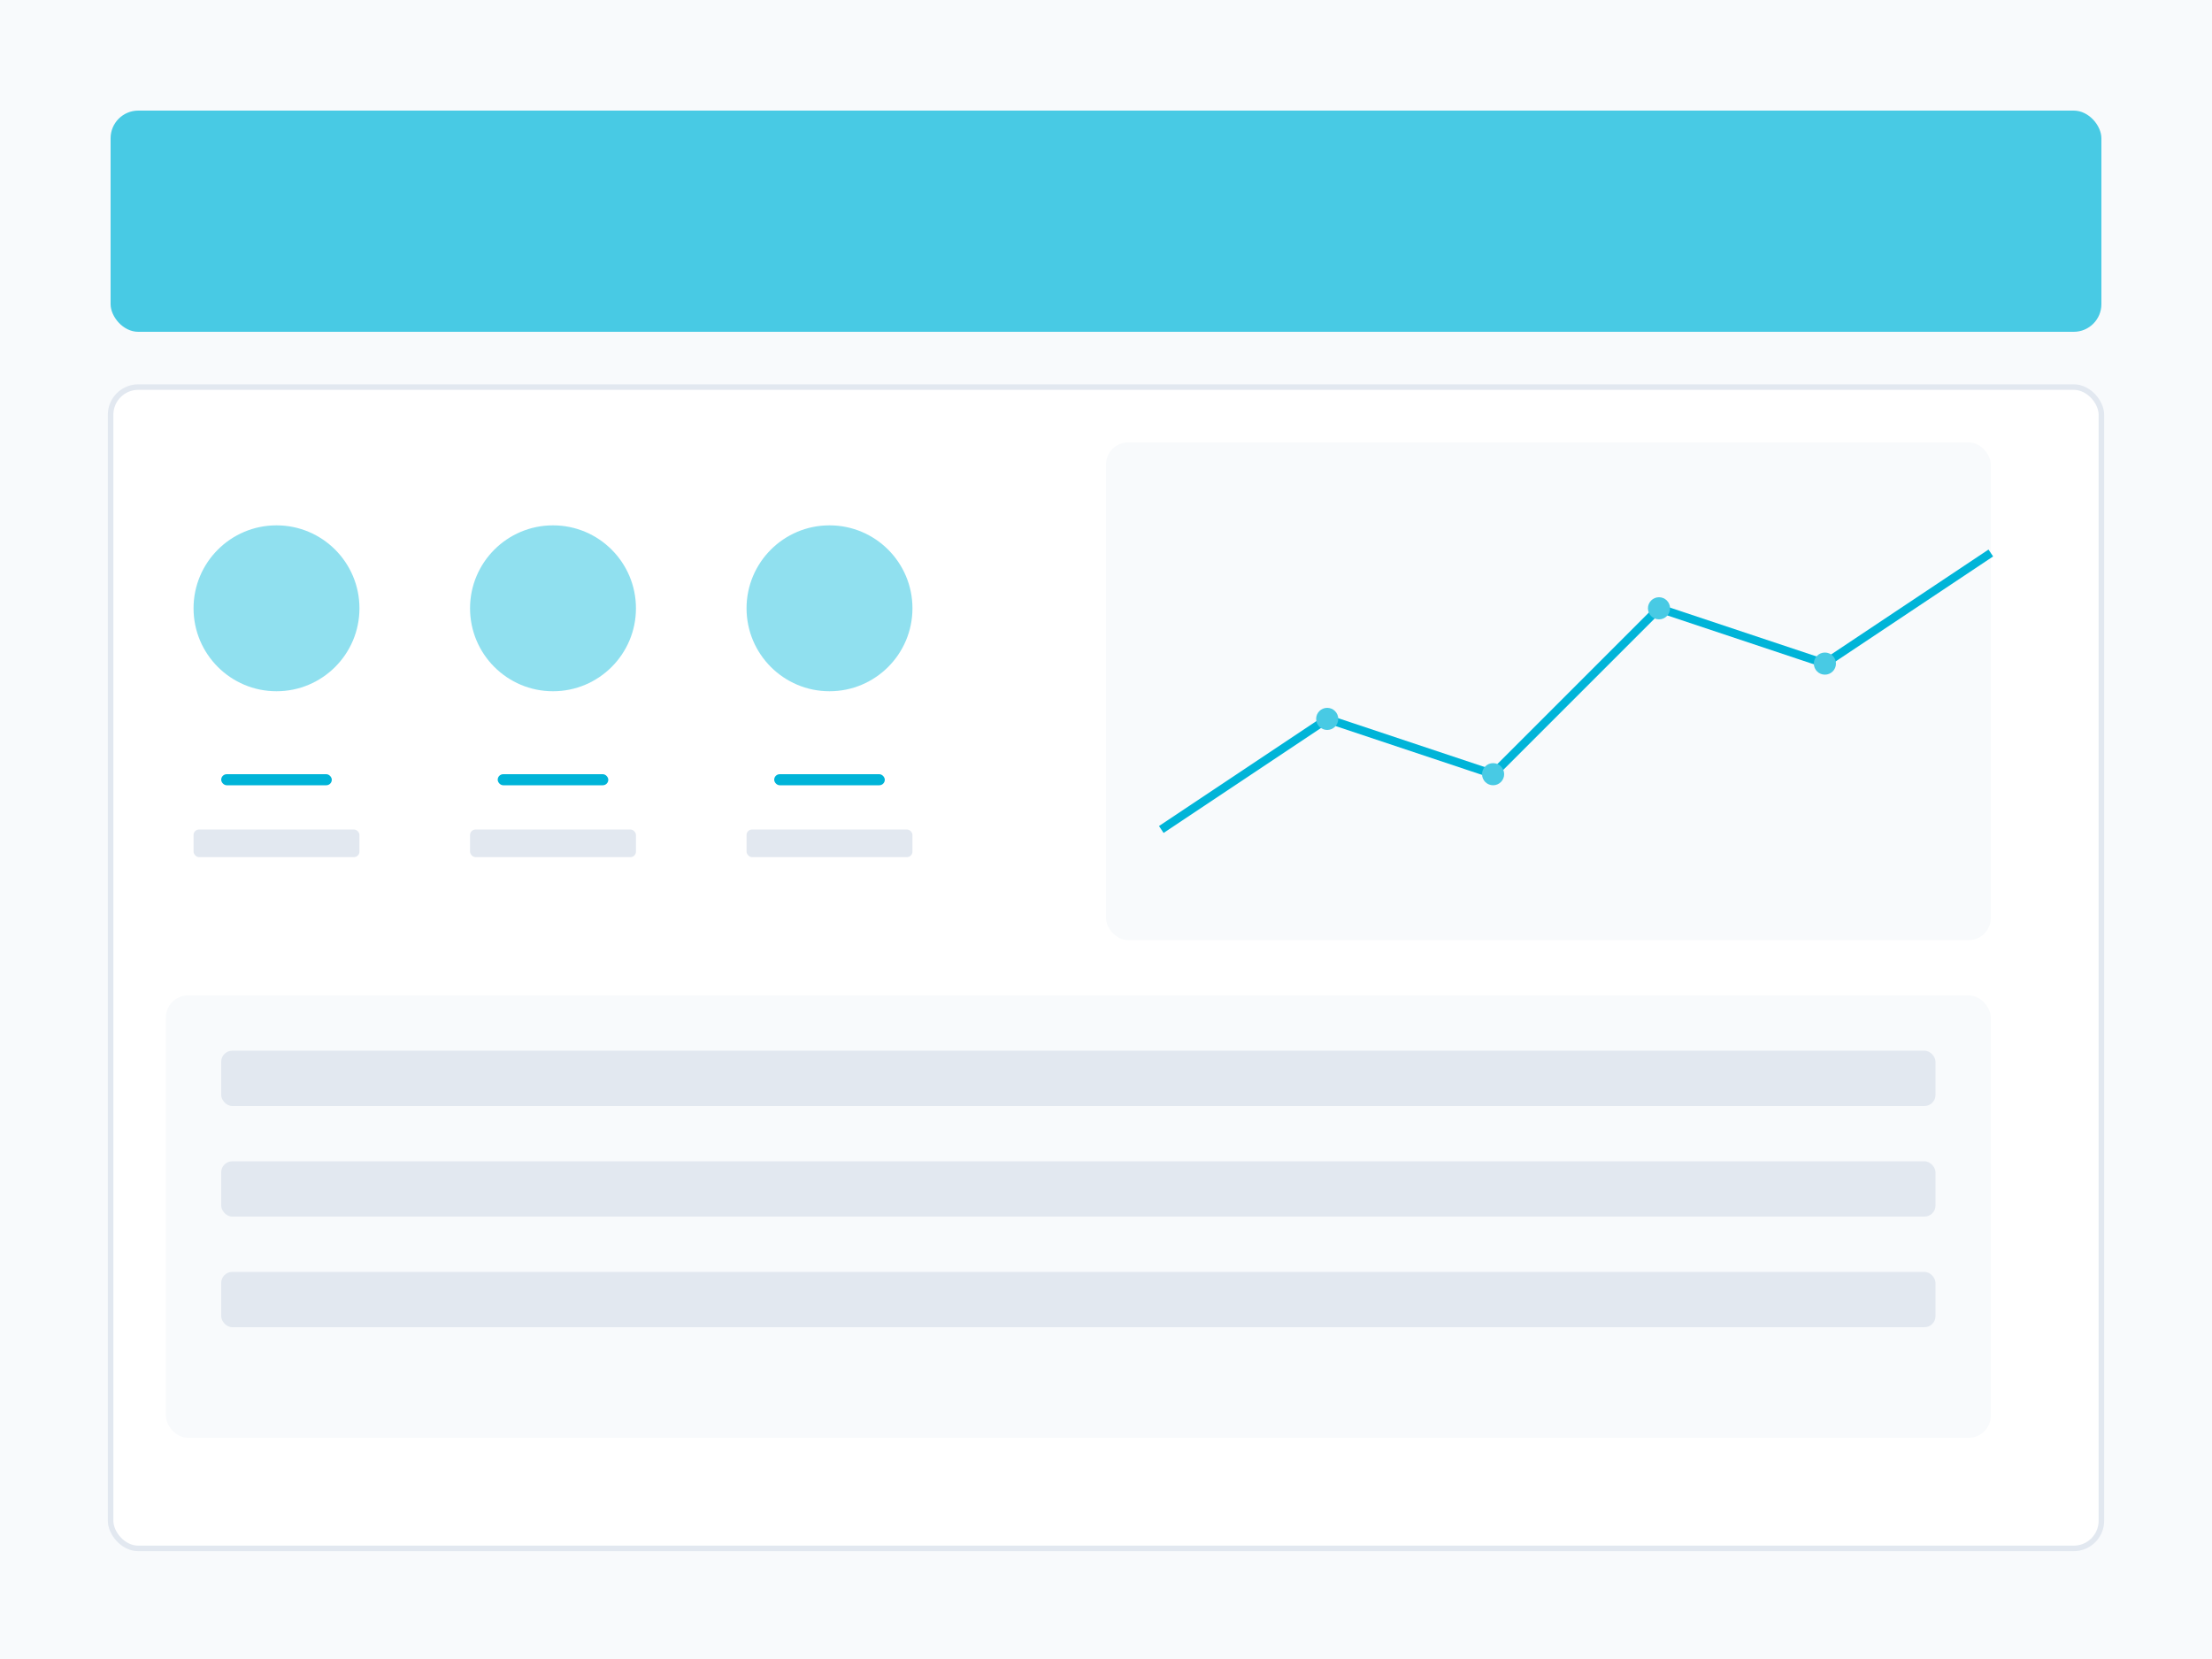
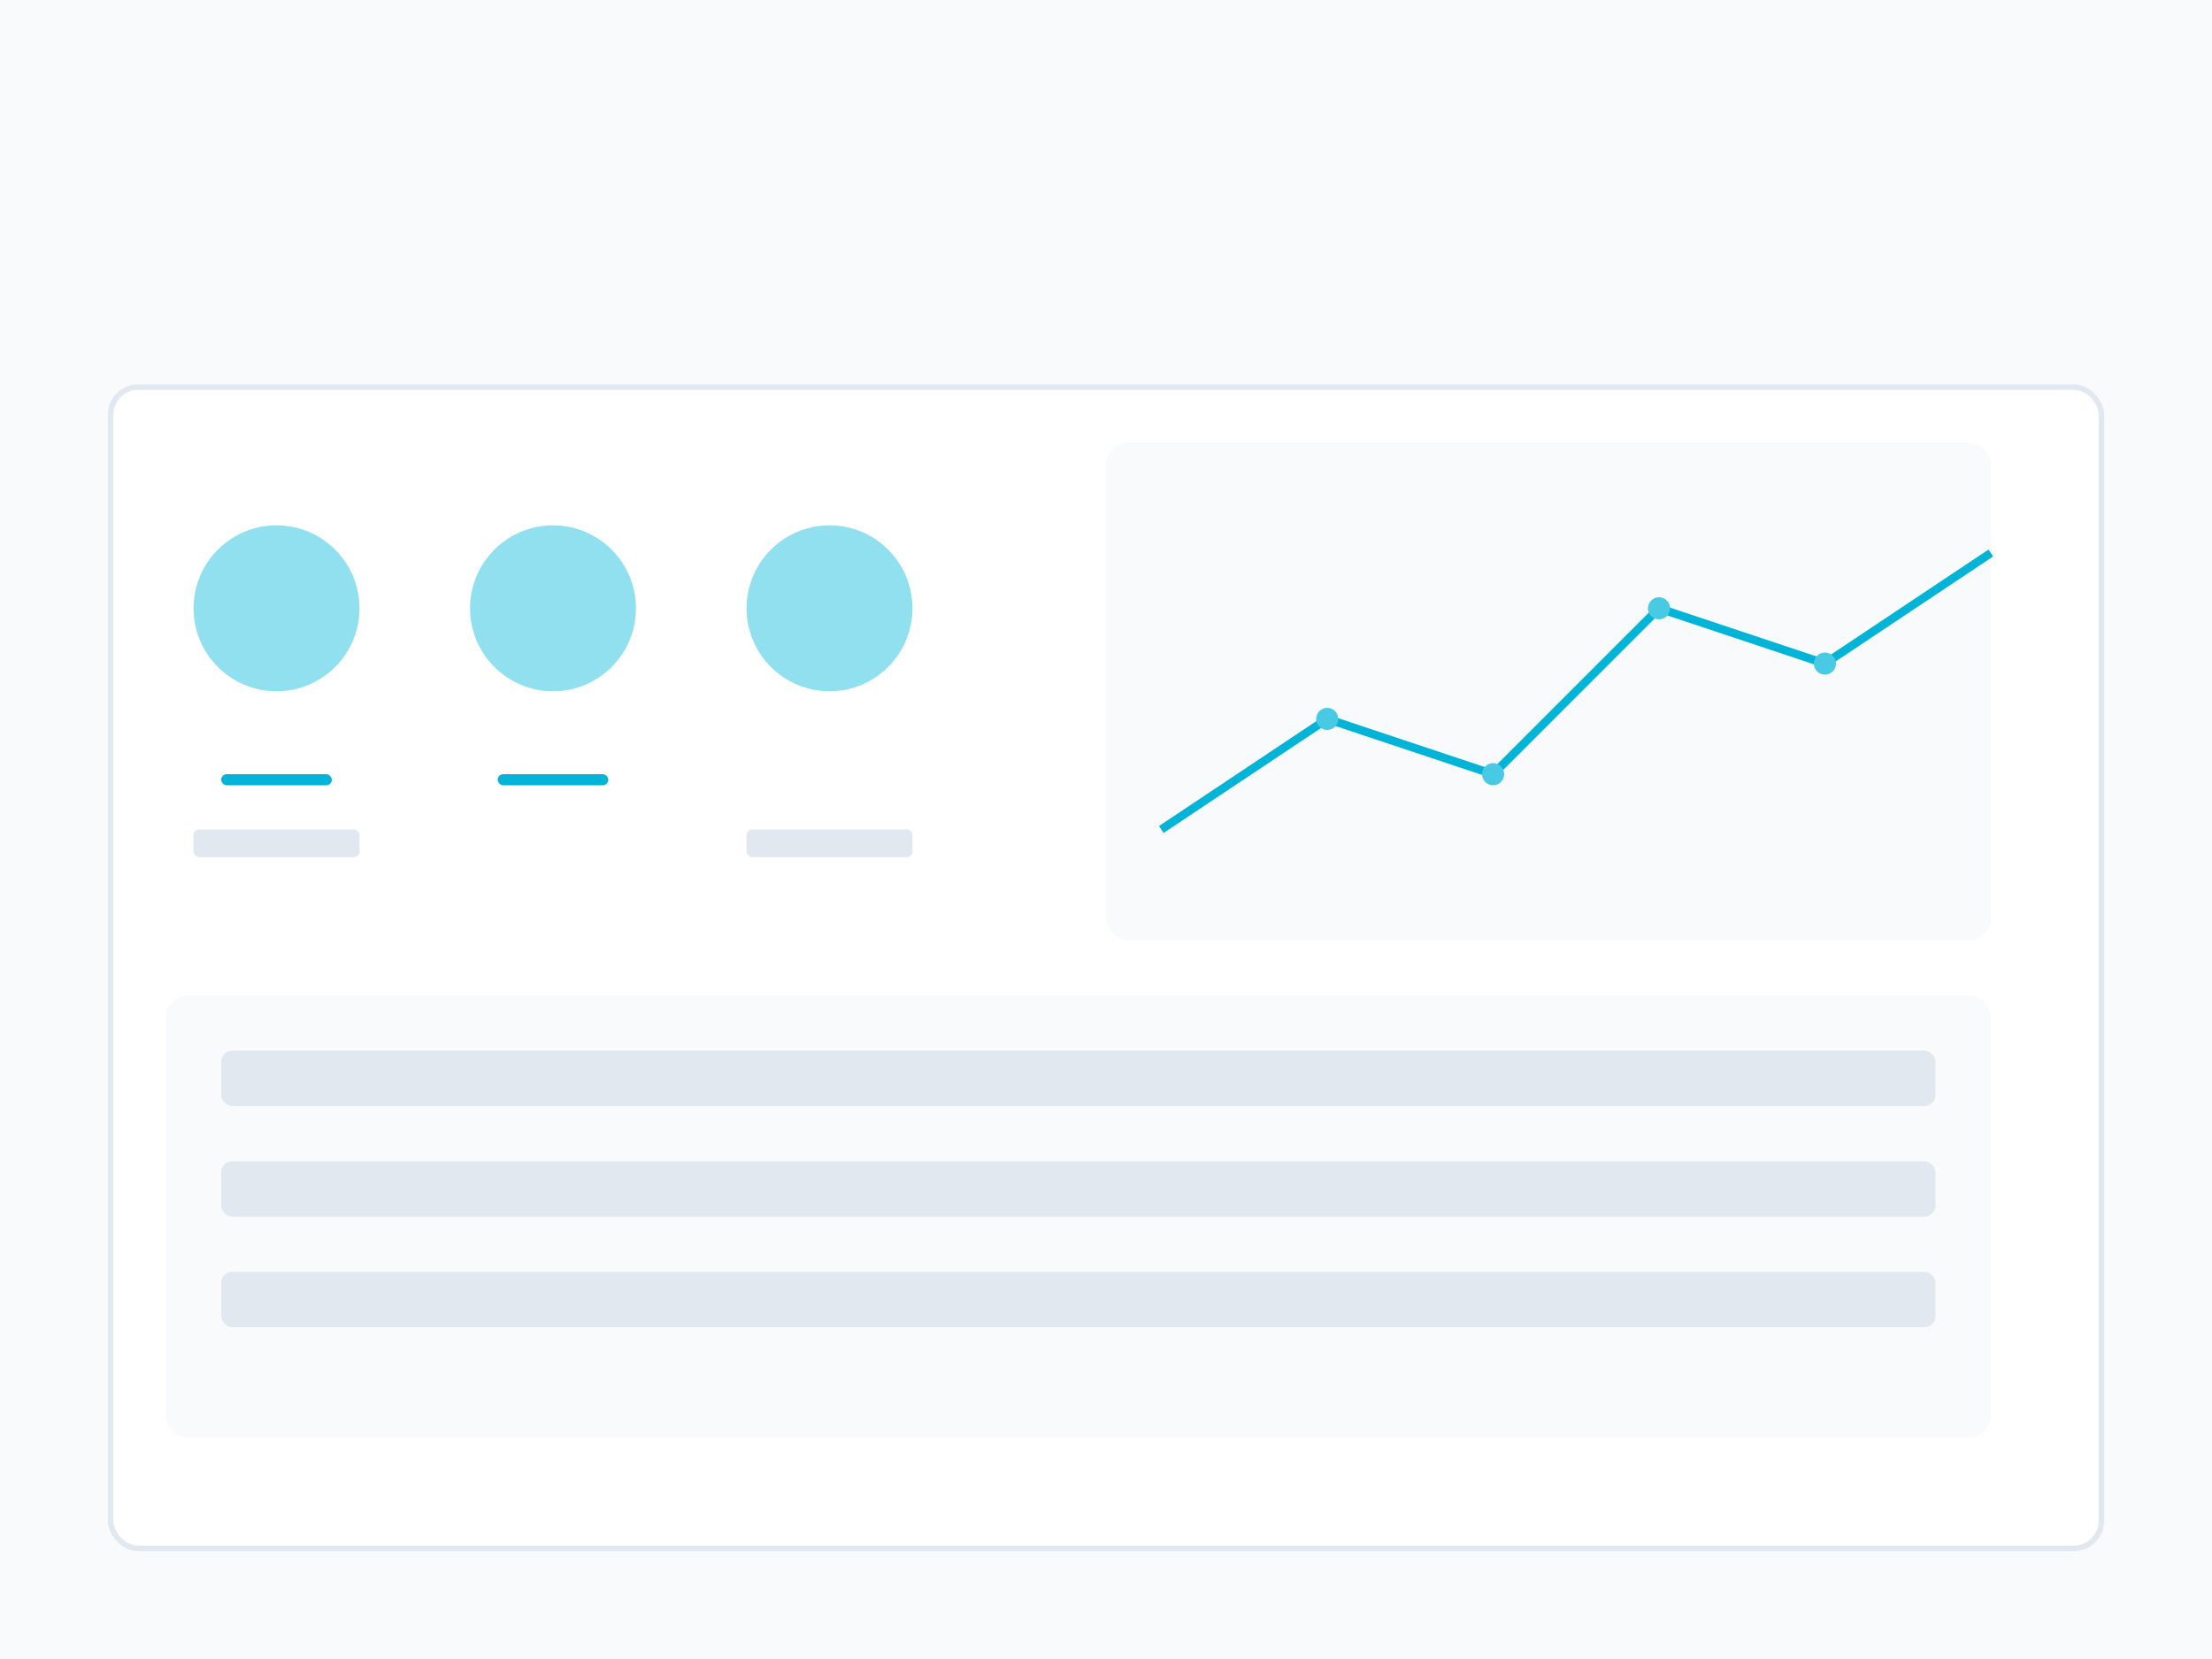
<svg xmlns="http://www.w3.org/2000/svg" width="800" height="600" viewBox="0 0 800 600" fill="none">
  <rect width="800" height="600" fill="#F8FAFC" />
-   <rect x="40" y="40" width="720" height="80" rx="10" fill="#48CAE4" />
  <rect x="40" y="140" width="720" height="420" rx="10" fill="#FFFFFF" stroke="#E2E8F0" stroke-width="2" />
  <g transform="translate(60,180)">
    <circle cx="40" cy="40" r="30" fill="#90E0EF" />
    <circle cx="140" cy="40" r="30" fill="#90E0EF" />
    <circle cx="240" cy="40" r="30" fill="#90E0EF" />
    <rect x="20" y="100" width="40" height="4" rx="2" fill="#00B4D8" />
    <rect x="120" y="100" width="40" height="4" rx="2" fill="#00B4D8" />
-     <rect x="220" y="100" width="40" height="4" rx="2" fill="#00B4D8" />
    <rect x="10" y="120" width="60" height="10" rx="2" fill="#E2E8F0" />
-     <rect x="110" y="120" width="60" height="10" rx="2" fill="#E2E8F0" />
    <rect x="210" y="120" width="60" height="10" rx="2" fill="#E2E8F0" />
  </g>
  <g transform="translate(400,160)">
    <rect x="0" y="0" width="320" height="180" rx="8" fill="#F8FAFC" />
    <path d="M20 140 L80 100 L140 120 L200 60 L260 80 L320 40" stroke="#00B4D8" stroke-width="3" fill="none" />
    <circle cx="80" cy="100" r="4" fill="#48CAE4" />
    <circle cx="140" cy="120" r="4" fill="#48CAE4" />
    <circle cx="200" cy="60" r="4" fill="#48CAE4" />
    <circle cx="260" cy="80" r="4" fill="#48CAE4" />
  </g>
  <g transform="translate(60,360)">
    <rect x="0" y="0" width="660" height="160" rx="8" fill="#F8FAFC" />
    <g fill="#E2E8F0">
      <rect x="20" y="20" width="620" height="20" rx="4" />
      <rect x="20" y="60" width="620" height="20" rx="4" />
      <rect x="20" y="100" width="620" height="20" rx="4" />
    </g>
  </g>
</svg>